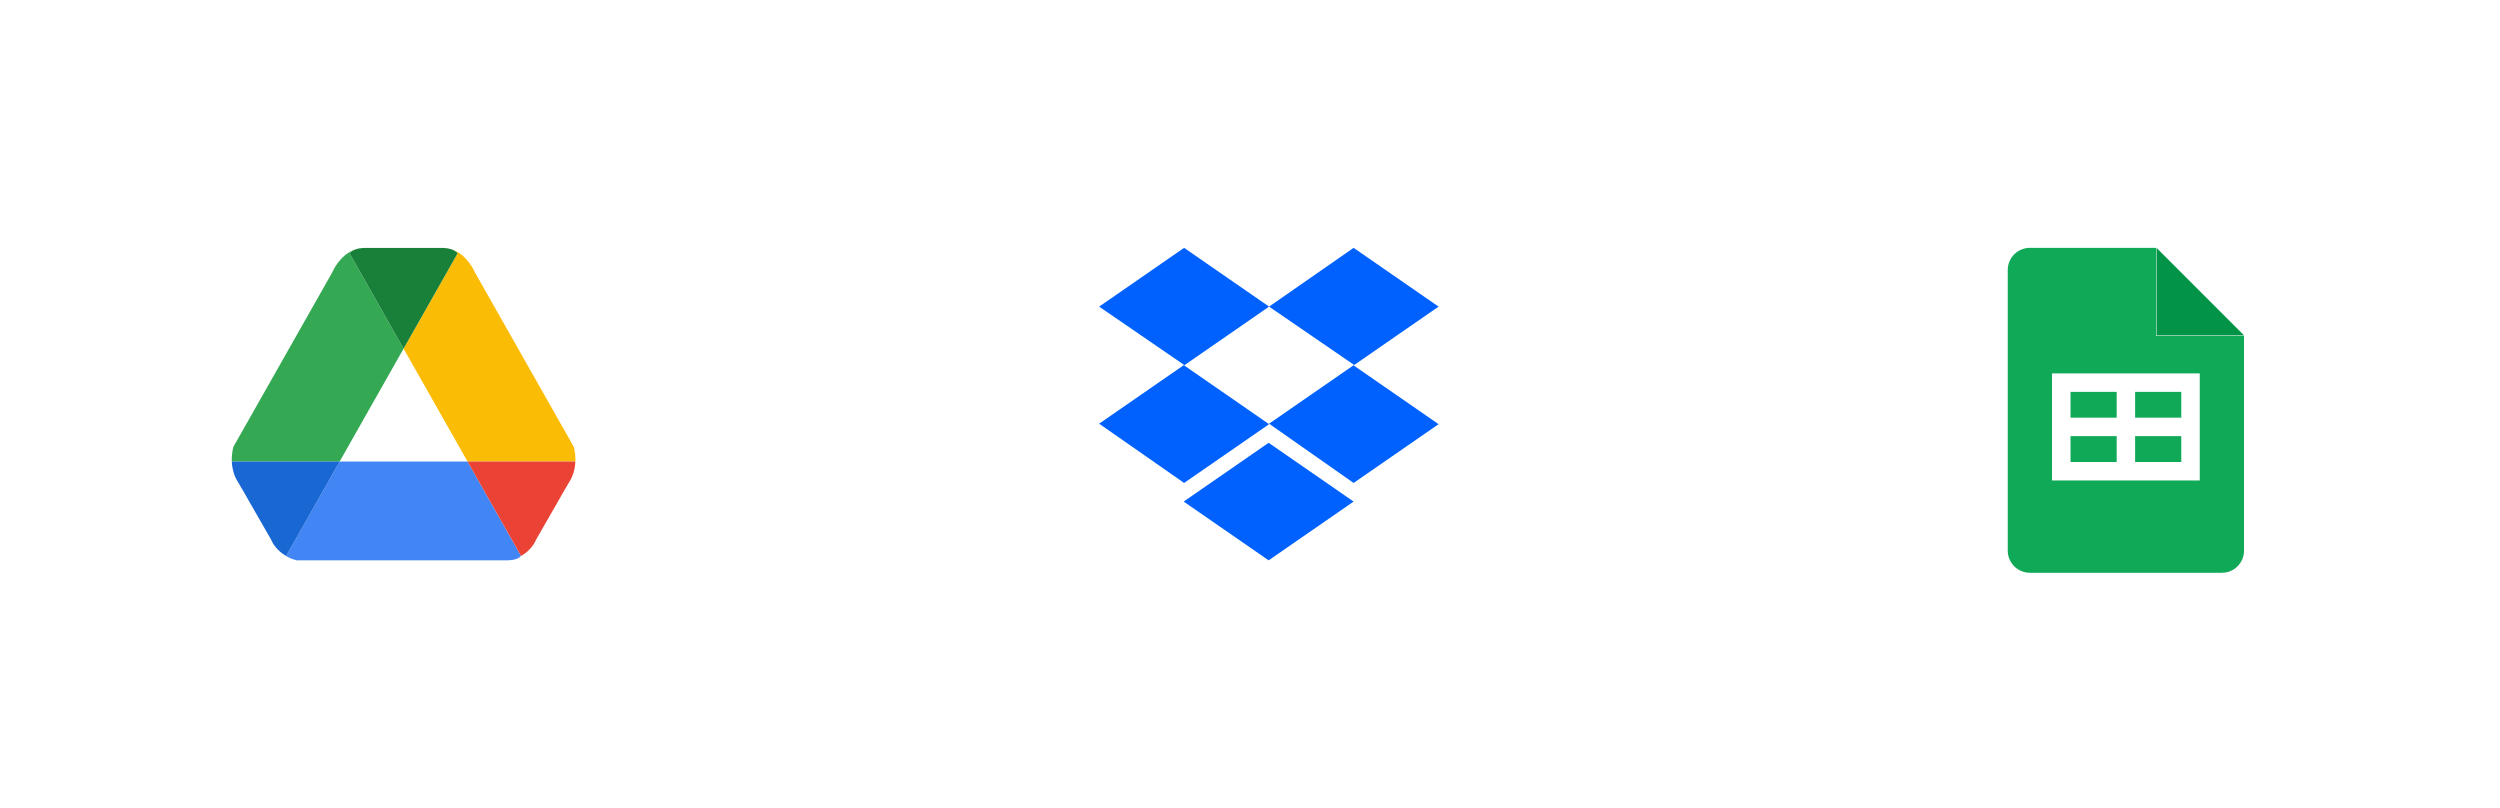
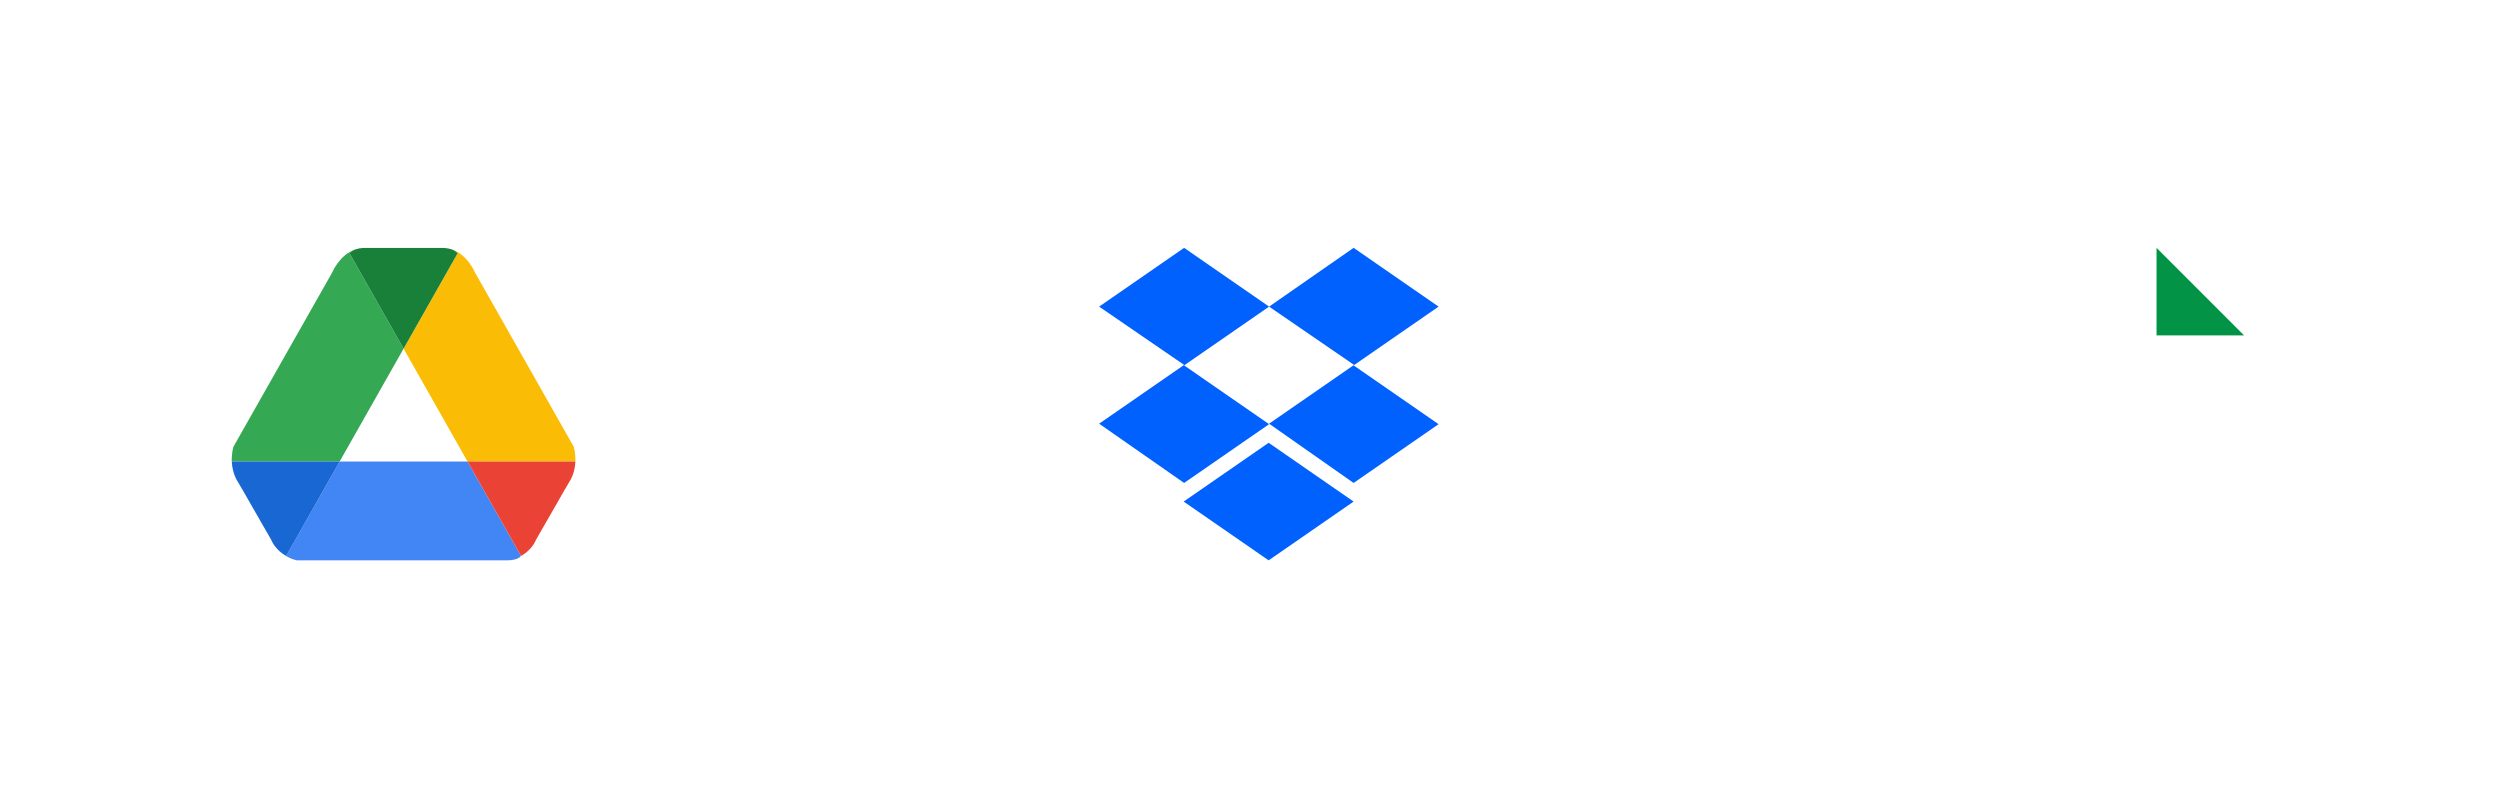
<svg xmlns="http://www.w3.org/2000/svg" width="464" height="150" viewBox="0 0 464 150" fill="none" aria-hidden="true">
  <g filter="url(#integrations_svg__a)">
    <rect x="172" y="15" width="120" height="120" rx="9.011" fill="#fff" />
  </g>
  <path d="M235.542 56.909L219.771 67.818L235.542 78.727L219.771 89.636L204 78.636L219.771 67.727L204 56.909L219.771 46L235.542 56.909ZM219.687 93.091L235.458 82.182L251.229 93.091L235.458 104L219.687 93.091ZM235.542 78.636L251.313 67.727L235.542 56.909L251.229 46L267 56.909L251.229 67.818L267 78.727L251.229 89.636L235.542 78.636Z" fill="#0061FF" />
  <g filter="url(#integrations_svg__b)">
    <rect x="329" y="15" width="120" height="120" rx="9.011" fill="#fff" />
  </g>
-   <path d="M392.852 77.522H384.288V72.725H392.857V77.525L392.852 77.522ZM404.845 72.725H396.277V77.525H404.845V72.725ZM404.845 80.95H396.277V85.749H404.845V80.95ZM416.494 62.333V102.195C416.494 104.467 414.655 106.306 412.383 106.306H376.748C376.208 106.306 375.673 106.2 375.174 105.993C374.676 105.786 374.222 105.484 373.841 105.102C373.07 104.331 372.637 103.285 372.637 102.195V50.111C372.637 47.839 374.476 46 376.748 46H400.161V62.333H416.494ZM408.27 69.301H380.858V89.174H408.272V69.298L408.27 69.301ZM392.852 80.95H384.288V85.749H392.857V80.95H392.852Z" fill="#0FA958" />
  <path d="M400.252 62.244V46L416.496 62.244H400.252Z" fill="#029347" />
  <g filter="url(#integrations_svg__c)">
    <rect x="15" y="15" width="120" height="120" rx="9.011" fill="#fff" />
  </g>
  <path d="M74.906 64.708L64.869 46.995C65.203 46.656 65.586 46.434 65.969 46.284C63.01 47.258 61.652 50.582 61.652 50.582L43.316 82.931C43.058 83.945 42.987 84.861 43.019 85.667H63.031L74.906 64.708Z" fill="#34A853" />
  <path d="M74.905 64.708L86.78 85.667H106.792C106.824 84.861 106.753 83.945 106.495 82.931L88.16 50.582C88.16 50.582 86.798 47.258 83.842 46.284C84.222 46.434 84.609 46.656 84.942 46.995L74.905 64.708Z" fill="#FBBC05" />
  <path d="M74.906 64.708L84.942 46.996C84.609 46.657 84.222 46.434 83.842 46.285C83.405 46.142 82.936 46.047 82.427 46.022H81.897H67.915H67.385C66.879 46.044 66.406 46.139 65.969 46.285C65.589 46.434 65.202 46.657 64.869 46.996L74.906 64.708Z" fill="#188038" />
  <path d="M63.034 85.667L53.112 103.179C53.112 103.179 52.783 103.018 52.335 102.686C53.743 103.77 55.112 104 55.112 104H94.079C96.229 104 96.677 103.179 96.677 103.179C96.684 103.175 96.688 103.172 96.695 103.168L86.78 85.667H63.034Z" fill="#4285F4" />
  <path d="M63.036 85.667H43.023C43.124 88.046 44.156 89.436 44.156 89.436L44.908 90.742C44.962 90.819 44.994 90.862 44.994 90.862L46.632 93.737L50.308 100.136C50.416 100.395 50.541 100.632 50.674 100.859C50.724 100.935 50.77 101.019 50.824 101.092C50.838 101.114 50.853 101.136 50.867 101.158C51.322 101.8 51.831 102.296 52.34 102.686C52.788 103.022 53.117 103.179 53.117 103.179L63.036 85.667Z" fill="#1967D2" />
  <path d="M86.78 85.667H106.792C106.692 88.046 105.66 89.436 105.66 89.436L104.908 90.742C104.854 90.819 104.822 90.862 104.822 90.862L103.184 93.737L99.508 100.136C99.4 100.395 99.275 100.632 99.142 100.859C99.092 100.935 99.046 101.019 98.992 101.092C98.978 101.114 98.963 101.136 98.949 101.158C98.494 101.8 97.985 102.296 97.476 102.686C97.028 103.022 96.699 103.179 96.699 103.179L86.78 85.667Z" fill="#EA4335" />
  <defs>
    <filter id="integrations_svg__a" x="157" y="0" width="150" height="150" filterUnits="userSpaceOnUse" color-interpolation-filters="sRGB">
      <feFlood flood-opacity="0" result="BackgroundImageFix" />
      <feColorMatrix in="SourceAlpha" values="0 0 0 0 0 0 0 0 0 0 0 0 0 0 0 0 0 0 127 0" result="hardAlpha" />
      <feOffset />
      <feGaussianBlur stdDeviation="7.5" />
      <feColorMatrix values="0 0 0 0 0 0 0 0 0 0 0 0 0 0 0 0 0 0 0.1 0" />
      <feBlend in2="BackgroundImageFix" result="effect1_dropShadow_569_3562" />
      <feBlend in="SourceGraphic" in2="effect1_dropShadow_569_3562" result="shape" />
    </filter>
    <filter id="integrations_svg__b" x="314" y="0" width="150" height="150" filterUnits="userSpaceOnUse" color-interpolation-filters="sRGB">
      <feFlood flood-opacity="0" result="BackgroundImageFix" />
      <feColorMatrix in="SourceAlpha" values="0 0 0 0 0 0 0 0 0 0 0 0 0 0 0 0 0 0 127 0" result="hardAlpha" />
      <feOffset />
      <feGaussianBlur stdDeviation="7.5" />
      <feColorMatrix values="0 0 0 0 0 0 0 0 0 0 0 0 0 0 0 0 0 0 0.1 0" />
      <feBlend in2="BackgroundImageFix" result="effect1_dropShadow_569_3562" />
      <feBlend in="SourceGraphic" in2="effect1_dropShadow_569_3562" result="shape" />
    </filter>
    <filter id="integrations_svg__c" x="0" y="0" width="150" height="150" filterUnits="userSpaceOnUse" color-interpolation-filters="sRGB">
      <feFlood flood-opacity="0" result="BackgroundImageFix" />
      <feColorMatrix in="SourceAlpha" values="0 0 0 0 0 0 0 0 0 0 0 0 0 0 0 0 0 0 127 0" result="hardAlpha" />
      <feOffset />
      <feGaussianBlur stdDeviation="7.5" />
      <feColorMatrix values="0 0 0 0 0 0 0 0 0 0 0 0 0 0 0 0 0 0 0.1 0" />
      <feBlend in2="BackgroundImageFix" result="effect1_dropShadow_569_3562" />
      <feBlend in="SourceGraphic" in2="effect1_dropShadow_569_3562" result="shape" />
    </filter>
  </defs>
</svg>